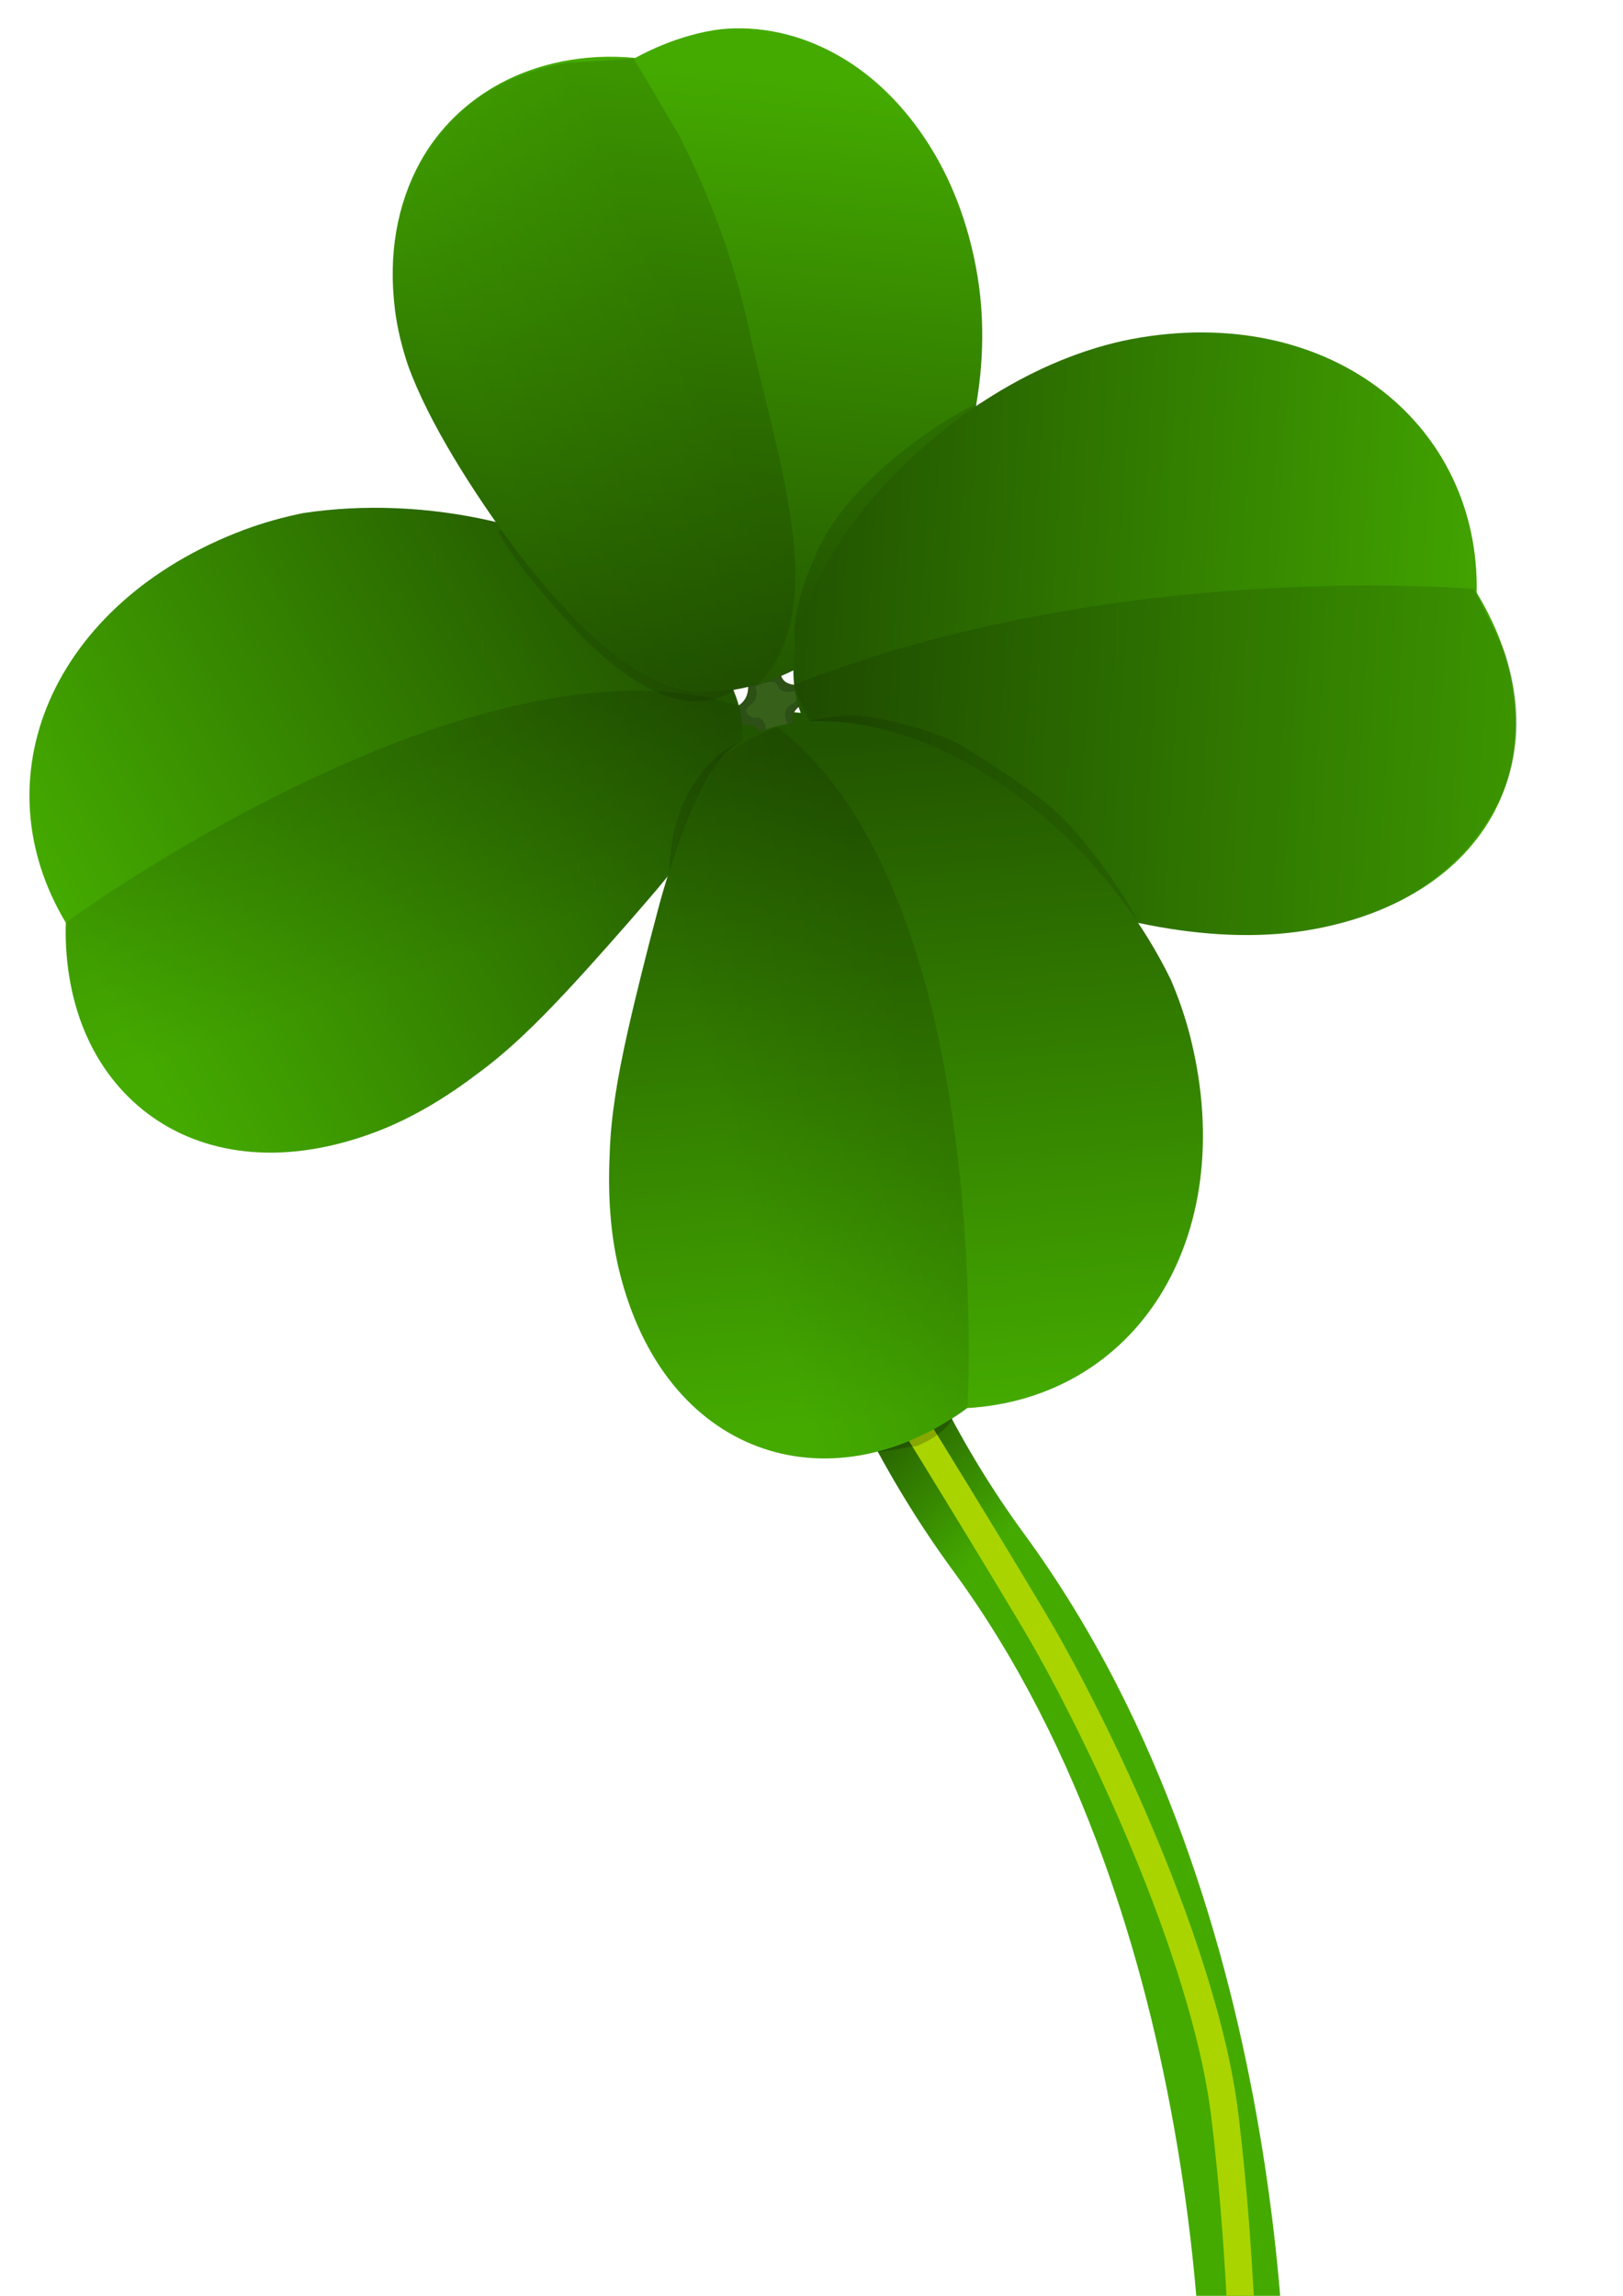
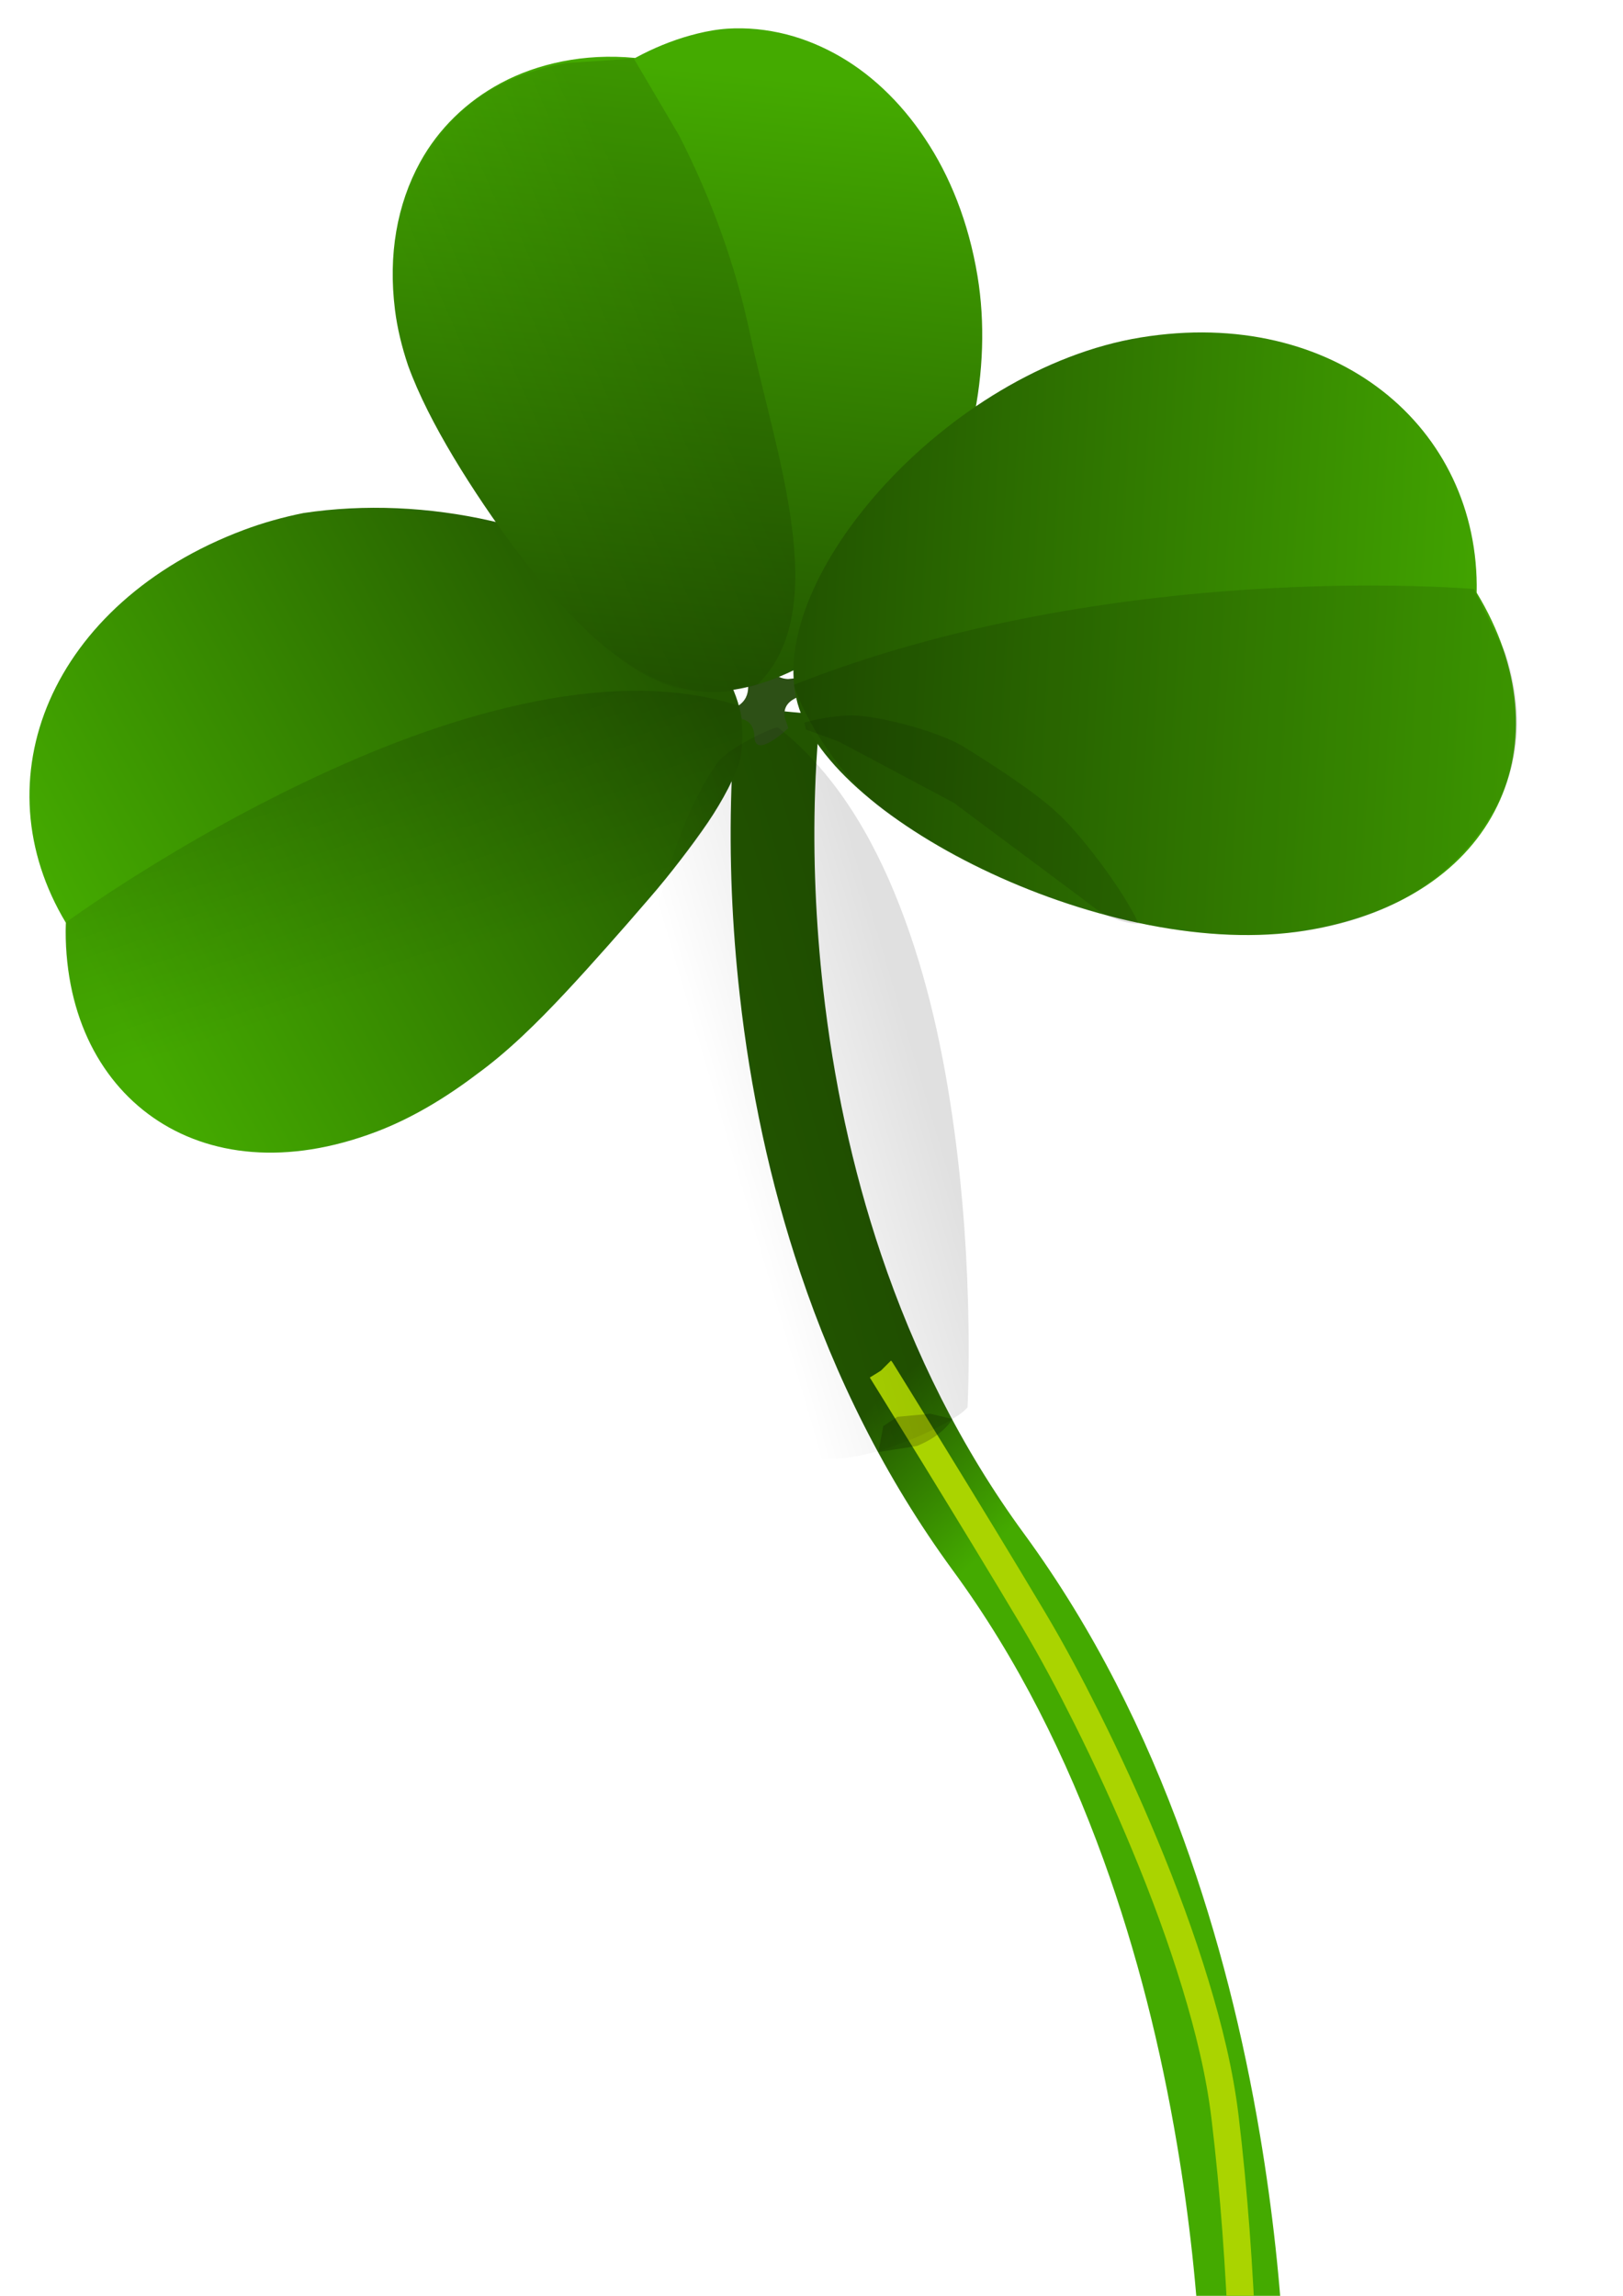
<svg xmlns="http://www.w3.org/2000/svg" xmlns:ns1="http://www.inkscape.org/namespaces/inkscape" xmlns:ns2="http://sodipodi.sourceforge.net/DTD/sodipodi-0.dtd" xmlns:xlink="http://www.w3.org/1999/xlink" width="744.094" height="1052.362" id="svg2" version="1.1" ns1:version="0.48.2 r9819" ns2:docname="clover_.svg">
  <defs id="defs4">
    <ns1:path-effect effect="skeletal" id="path-effect4163" is_visible="true" pattern="M 0,0 1,0" copytype="single_stretched" prop_scale="1" scale_y_rel="false" spacing="0" normal_offset="0" tang_offset="0" prop_units="false" vertical_pattern="false" fuse_tolerance="0" />
    <ns1:path-effect effect="skeletal" id="path-effect4151" is_visible="true" pattern="M 0,0 1,0" copytype="single_stretched" prop_scale="1" scale_y_rel="false" spacing="0" normal_offset="0" tang_offset="0" prop_units="false" vertical_pattern="false" fuse_tolerance="0" />
    <ns1:path-effect bendpath-nodetypes="czc" vertical="false" scale_y_rel="false" prop_scale="1" bendpath="m -311.127,930.134 c 0,0 280.486,68.69 507.097,-10.101 226.611,-78.792 472.751,4.041 472.751,4.041" is_visible="true" id="path-effect4144" effect="bend_path" />
    <ns1:path-effect effect="bend_path" id="path-effect4140" is_visible="true" bendpath="m -1493.005,441.22 c 0,0 280.486,68.69 507.097,-10.102 226.611,-78.792 472.751,4.041 472.751,4.041" prop_scale="1" scale_y_rel="false" vertical="false" bendpath-nodetypes="czc" />
    <ns1:path-effect effect="skeletal" id="path-effect4084" is_visible="true" pattern="M 0,0 1,0" copytype="single_stretched" prop_scale="1" scale_y_rel="false" spacing="0" normal_offset="0" tang_offset="0" prop_units="false" vertical_pattern="false" fuse_tolerance="0" />
    <ns1:path-effect effect="skeletal" id="path-effect4068" is_visible="true" pattern="M 0,0 1,0" copytype="single_stretched" prop_scale="1" scale_y_rel="false" spacing="0" normal_offset="0" tang_offset="0" prop_units="false" vertical_pattern="false" fuse_tolerance="0" />
    <ns1:path-effect effect="skeletal" id="path-effect4056" is_visible="true" pattern="m -12.879,-1.515 1,0" copytype="single_stretched" prop_scale="1" scale_y_rel="false" spacing="0" normal_offset="0" tang_offset="0" prop_units="false" vertical_pattern="false" fuse_tolerance="0" />
    <ns1:path-effect effect="skeletal" id="path-effect4036" is_visible="true" pattern="M 0,0 1,0" copytype="single_stretched" prop_scale="1" scale_y_rel="false" spacing="0" normal_offset="0" tang_offset="0" prop_units="false" vertical_pattern="false" fuse_tolerance="0" />
    <ns1:path-effect fuse_tolerance="0" vertical_pattern="false" prop_units="false" tang_offset="0" normal_offset="0" spacing="0" scale_y_rel="false" prop_scale="1" copytype="single_stretched" pattern="m 2.051,3.178 1,0" is_visible="true" id="path-effect3981" effect="skeletal" />
    <ns1:path-effect effect="skeletal" id="path-effect3977" is_visible="true" pattern="m 2.051,4.189 1,0" copytype="single_stretched" prop_scale="1" scale_y_rel="false" spacing="0" normal_offset="0" tang_offset="0" prop_units="false" vertical_pattern="false" fuse_tolerance="0" />
    <linearGradient ns1:collect="always" id="linearGradient3955">
      <stop style="stop-color:#000000;stop-opacity:1;" offset="0" id="stop3957" />
      <stop style="stop-color:#000000;stop-opacity:0;" offset="1" id="stop3959" />
    </linearGradient>
    <ns1:path-effect effect="skeletal" id="path-effect3953" is_visible="true" pattern="M 0,0 1,0" copytype="single_stretched" prop_scale="1" scale_y_rel="false" spacing="0" normal_offset="0" tang_offset="0" prop_units="false" vertical_pattern="false" fuse_tolerance="0" />
    <ns1:path-effect bendpath-nodetypes="czc" vertical="false" scale_y_rel="false" prop_scale="1" bendpath="m 311.239,448.961 c 0,0 86.118,21.429 174.475,22.857 88.357,1.429 149.953,-22.857 149.953,-22.857" is_visible="true" id="path-effect3946" effect="bend_path" />
    <ns1:path-effect effect="bend_path" id="path-effect3942" is_visible="true" bendpath="m -56.986,-347.008 c 0,0 86.118,21.429 174.475,22.857 88.357,1.429 149.953,-22.857 149.953,-22.857" prop_scale="1" scale_y_rel="false" vertical="false" bendpath-nodetypes="czc" />
    <ns1:path-effect effect="skeletal" id="path-effect3932" is_visible="true" pattern="M 0,0 1,0" copytype="single_stretched" prop_scale="1" scale_y_rel="false" spacing="0" normal_offset="0" tang_offset="0" prop_units="false" vertical_pattern="false" fuse_tolerance="0" />
    <linearGradient ns1:collect="always" id="linearGradient3882">
      <stop style="stop-color:#000000;stop-opacity:1;" offset="0" id="stop3884" />
      <stop style="stop-color:#000000;stop-opacity:0;" offset="1" id="stop3886" />
    </linearGradient>
    <ns1:path-effect effect="skeletal" id="path-effect3880" is_visible="true" pattern="M 0,0 1,0" copytype="single_stretched" prop_scale="1" scale_y_rel="false" spacing="0" normal_offset="0" tang_offset="0" prop_units="false" vertical_pattern="false" fuse_tolerance="0" />
    <linearGradient id="linearGradient3862">
      <stop style="stop-color:#000000;stop-opacity:0" offset="0" id="stop3864" />
      <stop id="stop3874" offset="0.163" style="stop-color:#000000;stop-opacity:0.045" />
      <stop id="stop3870" offset="0.495" style="stop-color:#000000;stop-opacity:0.498;" />
      <stop style="stop-color:#ffffff;stop-opacity:1" offset="0.504" id="stop3872" />
      <stop style="stop-color:#ffffff;stop-opacity:0" offset="1" id="stop3866" />
    </linearGradient>
    <linearGradient ns1:collect="always" id="linearGradient3848">
      <stop style="stop-color:#44aa00;stop-opacity:1;" offset="0" id="stop3850" />
      <stop style="stop-color:#225500;stop-opacity:1" offset="1" id="stop3852" />
    </linearGradient>
    <ns1:path-effect effect="bend_path" id="path-effect3843" is_visible="true" bendpath="m 105.438,150.732 c 0,0 78.887,-4.041 186.496,9.091 107.609,13.132 156.114,-1e-5 156.114,-1e-5" prop_scale="1" scale_y_rel="false" vertical="false" bendpath-nodetypes="czc" />
    <linearGradient ns1:collect="always" xlink:href="#linearGradient3848" id="linearGradient3922" gradientUnits="userSpaceOnUse" gradientTransform="translate(9.091,0)" x1="929.253" y1="76.525" x2="1027.252" y2="368.459" />
    <linearGradient ns1:collect="always" xlink:href="#linearGradient3862" id="linearGradient3924" gradientUnits="userSpaceOnUse" gradientTransform="translate(-310.117,0)" x1="1195.934" y1="221.987" x2="1478.791" y2="221.987" />
    <filter ns1:collect="always" id="filter4011" x="-0.335" width="1.669" y="-0.33" height="1.659">
      <feGaussianBlur ns1:collect="always" stdDeviation="3.298" id="feGaussianBlur4013" />
    </filter>
    <filter ns1:collect="always" id="filter4050" x="-0.131" width="1.263" y="-0.1" height="1.201">
      <feGaussianBlur ns1:collect="always" stdDeviation="4.949" id="feGaussianBlur4052" />
    </filter>
    <filter ns1:collect="always" id="filter4062" x="-0.078" width="1.155" y="-0.108" height="1.215">
      <feGaussianBlur ns1:collect="always" stdDeviation="3.146" id="feGaussianBlur4064" />
    </filter>
    <filter ns1:collect="always" id="filter4078" x="-0.206" width="1.411" y="-0.114" height="1.229">
      <feGaussianBlur ns1:collect="always" stdDeviation="2.973" id="feGaussianBlur4080" />
    </filter>
    <filter ns1:collect="always" id="filter4094" x="-0.096" width="1.192" y="-0.154" height="1.309">
      <feGaussianBlur ns1:collect="always" stdDeviation="6.142" id="feGaussianBlur4096" />
    </filter>
    <linearGradient ns1:collect="always" xlink:href="#linearGradient3848" id="linearGradient4118" gradientUnits="userSpaceOnUse" gradientTransform="translate(16.162,2.525)" x1="618.314" y1="416.915" x2="914.701" y2="329.537" />
    <linearGradient ns1:collect="always" xlink:href="#linearGradient3882" id="linearGradient4120" gradientUnits="userSpaceOnUse" x1="760.48" y1="387.282" x2="769.579" y2="480.973" />
    <linearGradient ns1:collect="always" xlink:href="#linearGradient3848" id="linearGradient4122" gradientUnits="userSpaceOnUse" gradientTransform="translate(81.429,-31.429)" x1="385.597" y1="217.547" x2="447.561" y2="523.261" />
    <linearGradient ns1:collect="always" xlink:href="#linearGradient3955" id="linearGradient4124" gradientUnits="userSpaceOnUse" x1="526.004" y1="343.484" x2="426.387" y2="403.588" />
    <linearGradient ns1:collect="always" xlink:href="#linearGradient3848" id="linearGradient4126" gradientUnits="userSpaceOnUse" gradientTransform="translate(193.949,-60.609)" x1="1390.352" y1="439.635" x2="1064.242" y2="360.843" />
    <linearGradient ns1:collect="always" xlink:href="#linearGradient3848" id="linearGradient4128" gradientUnits="userSpaceOnUse" gradientTransform="translate(16.162,2.525)" x1="618.314" y1="416.915" x2="914.701" y2="329.537" />
    <linearGradient ns1:collect="always" xlink:href="#linearGradient3882" id="linearGradient4130" gradientUnits="userSpaceOnUse" x1="760.48" y1="387.282" x2="769.579" y2="480.973" />
    <linearGradient ns1:collect="always" xlink:href="#linearGradient3848" id="linearGradient4147" x1="390.929" y1="767.499" x2="333.35" y2="704.87" gradientUnits="userSpaceOnUse" />
    <filter ns1:collect="always" id="filter4157">
      <feGaussianBlur ns1:collect="always" stdDeviation="6.528" id="feGaussianBlur4159" />
    </filter>
    <filter ns1:collect="always" id="filter4177" x="-0.115" width="1.23" y="-0.223" height="1.446">
      <feGaussianBlur ns1:collect="always" stdDeviation="1.629" id="feGaussianBlur4179" />
    </filter>
  </defs>
  <ns2:namedview id="base" pagecolor="#ffffff" bordercolor="#666666" borderopacity="1.0" ns1:pageopacity="0.0" ns1:pageshadow="2" ns1:zoom="0.49497475" ns1:cx="209.61139" ns1:cy="415.25093" ns1:document-units="px" ns1:current-layer="layer1" showgrid="false" ns1:window-width="1680" ns1:window-height="985" ns1:window-x="-7" ns1:window-y="-10" ns1:window-maximized="1" />
  <g ns1:label="Layer 1" ns1:groupmode="layer" id="layer1">
    <path style="fill:url(#linearGradient4147);fill-opacity:1;stroke:none" d="m 551.234,1122.832 -0.736,-40.055 c -1.62,-33.294 -5.273,-66.534 -10.831,-99.562 -7.467,-44.373 -18.353,-88.265 -33.806,-130.915 0,0 0,0 -2e-5,-9e-5 C 488.966,805.779 466.832,760.702 436.813,719.806 405.723,677.3 382.93,631.057 366.973,583.571 352.931,541.847 343.951,499.104 339.153,456.177 c -3.517,-31.371 -4.868,-62.945 -3.832,-94.501 0,-1e-5 10e-6,-3e-5 0,-4e-5 0.298,-9.1 0.799,-18.245 1.603,-27.422 0,0 0,0 0,0 -1e-5,-1e-5 0,-3e-5 0,-4e-5 0.215,-2.452 0.454,-4.932 0.734,-7.438 0,0 0,0 0,0 0,-2e-5 0,-4e-5 0,-4e-5 0.072,-0.647 0.149,-1.309 0.232,-1.986 10e-6,-2e-5 0,-4e-5 10e-6,-5e-5 0,-1e-5 0,-3e-5 1e-5,-5e-5 0.021,-0.172 0.044,-0.352 0.068,-0.539 0.007,-0.053 0.014,-0.11 0.022,-0.171 4.742,0.427 9.485,0.854 14.227,1.281 1.617,0.146 3.235,0.291 4.852,0.437 8.4e-4,8e-5 0.002,9e-5 0.002,3e-4 l 0,0 c 8.5e-4,9e-5 0.002,1e-4 0.002,3.2e-4 1.617,0.152 3.233,0.305 4.849,0.457 4.74,0.447 9.48,0.894 14.219,1.341 -0.003,0.018 -0.005,0.039 -0.008,0.065 -0.016,0.124 -0.032,0.255 -0.05,0.394 0,10e-6 10e-6,2e-5 0,3e-5 0,1e-5 0,3e-5 0,4e-5 -0.068,0.547 -0.132,1.109 -0.197,1.687 0,2e-5 0,3e-5 0,4e-5 -0.25,2.236 -0.469,4.504 -0.67,6.801 -10e-6,1e-5 0,2e-5 -10e-6,4e-5 -0.755,8.595 -1.227,17.256 -1.515,25.969 0,2e-5 10e-6,4e-5 0,5e-5 0,0 0,0 0,0 -0.996,30.21 0.304,60.501 3.68,90.652 0,2e-5 0,2e-5 0,4e-5 4.631,41.223 13.19,82.077 26.558,121.726 15.223,45.084 36.619,88.653 65.648,128.217 32.054,43.844 55.516,91.396 73.032,139.919 0,0 1e-5,0 1e-5,0 16.089,44.475 27.396,89.967 35.071,135.716 5.734,34.174 9.503,68.594 11.181,103.102 l 0.747,40.457 c -12.792,0.164 -25.584,0.327 -38.376,0.491 z" id="path4142" ns1:connector-curvature="0" />
    <path style="fill:none;fill-opacity:1;stroke:#aad400;stroke-width:12.5;stroke-miterlimit:4;stroke-dasharray:none;filter:url(#filter4157)" d="m 404.061,628.098 c 0.003,0.004 0.005,0.009 0.008,0.013 0.008,0.012 0.015,0.025 0.023,0.037 0.03,0.049 0.06,0.097 0.09,0.145 0.118,0.19 0.236,0.38 0.354,0.57 10e-6,10e-6 10e-6,10e-6 2e-5,2e-5 0,0 0,0 0,0 0.455,0.734 0.91,1.467 1.365,2.201 1e-5,0 1e-5,10e-6 2e-5,2e-5 0,0 0,0 0,0 1.695,2.735 3.389,5.47 5.081,8.206 0,10e-6 0,2e-5 1e-5,3e-5 5.791,9.362 11.567,18.733 17.331,28.112 0,1e-5 1e-5,1e-5 1e-5,1e-5 15.284,24.872 30.507,49.783 45.448,74.863 8.741,14.672 16.748,29.771 24.386,45.046 0,10e-6 0,10e-6 1e-5,2e-5 9.59,19.181 18.531,38.688 26.753,58.494 0,0 0,0 0,0 8.678,20.902 16.575,42.143 23.155,63.797 6.06,19.943 11.106,40.261 13.59,60.956 0,10e-6 0,2e-5 0,3e-5 0,0 0,0 0,0 4.15,34.58 6.562,69.353 7.954,104.153 0,0 0,0 0,0 0.458,11.44 0.798,22.884 0.995,34.332 0,0 0,0 0,0 0,0 0,0 0,0 0.055,3.208 0.099,6.416 0.124,9.624 0.007,0.846 0.012,1.692 0.016,2.539 0,0 0,0 0,0 8.4e-4,0.217 0.002,0.435 0.002,0.652 10e-5,0.055 1.9e-4,0.111 2.4e-4,0.166 0,0 0,0 0,0 2e-5,0.014 3e-5,0.028 4e-5,0.042 0,0 0,0.01 0,0.015 0,0 0,0 0,0" id="path4149" ns1:path-effect="#path-effect4151" ns1:original-d="m 404.06102,628.09811 c 0,0 41.41625,66.67007 69.70052,114.14724 28.28428,47.47717 78.7919,152.53304 87.88328,228.29448 9.09137,75.76147 9.09137,151.52287 9.09137,151.52287" ns1:connector-curvature="0" />
    <path style="fill:#000000;fill-opacity:1;stroke:none;filter:url(#filter4177);opacity:0.454" d="m 402.672,665.6 17.678,-2.778 c 4.71,-1.903 9.188,-4.511 12.817,-8.066 0,0 0,0 0,0 0,-1e-5 0,-1e-5 0,-1e-5 0.971,-0.951 1.88,-1.968 2.675,-3.071 0,0 0,0 0,0 0,0 0,0 0,0 0.212,-0.294 0.416,-0.594 0.605,-0.904 0,0 0,0 0,-1e-5 0,0 0,0 0,0 0,0 0,0 0,0 0.049,-0.081 0.098,-0.162 0.144,-0.245 0.012,-0.021 0.024,-0.043 0.036,-0.065 0.004,-0.008 0.009,-0.016 0.013,-0.024 l -10.101,-2.399 0,0 -15.152,1.389 -6.44,4.293 -2.273,11.869" id="path4161" ns1:path-effect="#path-effect4163" ns1:original-d="m 402.67206,665.60003 c 0,0 5.17703,2.27284 17.67767,-2.77792 12.50064,-5.05077 16.28871,-12.37437 16.28871,-12.37437 l -10.10153,-2.39911 -15.15229,1.38896 -6.43972,4.29314 z" ns1:connector-curvature="0" />
    <g id="g4098" transform="translate(-682.863,-48.487)">
-       <path ns1:connector-curvature="0" ns1:original-d="m 1025.0866,358.69359 c 0,0 3.3929,8.92857 -3.9286,13.39286 -7.3214,4.46428 1.7858,8.75 1.7858,8.75 0,0 9.1071,-2.14286 9.4642,8.21428 0.3572,10.35714 15.5358,-4.10714 15.5358,-4.10714 0,0 -5.5358,-9.10714 2.6785,-13.39286 8.2143,-4.28571 2.6786,-9.64286 2.6786,-9.64286 0,0 -10.5357,2.67858 -12.3214,-3.75 -1.7857,-6.42857 -15.8929,0.53572 -15.8929,0.53572 z" ns1:path-effect="#path-effect3977" id="path3975" d="m 1025.087,358.694 c 0,0.009 0.01,0.019 0.01,0.029 0.01,0.026 0.019,0.052 0.028,0.078 0.034,0.098 0.066,0.196 0.096,0.295 0,0 0,0 0,1e-5 0.11,0.355 0.203,0.715 0.284,1.077 0,0 0,0 0,10e-6 0,0 0,0 0,0 0.261,1.166 0.392,2.363 0.362,3.558 0,0 0,0 0,0 -0.038,1.512 -0.349,3.028 -1.011,4.388 0,0 0,0 0,0 -0.803,1.649 -2.133,3.014 -3.699,3.968 -1.258,0.767 -2.558,1.794 -2.809,3.245 0,0 0,0 0,0 -0.173,1.002 0.299,2.014 0.949,2.796 0,0 0,0 0,0 l 0,0 3.645,2.709 c 2e-4,2e-5 2e-4,2e-5 2e-4,2e-5 0.01,-0.002 0.019,-0.004 0.029,-0.006 0.026,-0.006 0.052,-0.011 0.079,-0.016 0,0 0,0 0,0 0.097,-0.019 0.195,-0.036 0.294,-0.051 0.345,-0.053 0.693,-0.085 1.041,-0.1 0,0 0,0 0,0 1.069,-0.047 2.151,0.067 3.168,0.401 1.285,0.423 2.44,1.242 3.229,2.341 1.159,1.614 1.556,3.661 1.625,5.646 0,0 0,0 0,0 0.034,0.981 0.179,2.012 0.769,2.796 0.421,0.559 1.107,0.883 1.806,0.932 0.85,0.059 1.694,-0.173 2.491,-0.473 0.988,-0.372 1.923,-0.873 2.827,-1.419 1.858,-1.123 3.59,-2.444 5.256,-3.836 l 0,0 2.388,-2.107 0,-1e-4 -1.743,-5.102 0,0 c 0,-1e-5 0,-1e-5 0,-1e-5 -0.186,-1.483 -0.059,-3.027 0.54,-4.397 0,0 0,0 0,0 0.75,-1.712 2.224,-3.029 3.881,-3.894 1.526,-0.796 3.018,-1.817 3.88,-3.308 0,-10e-6 0,-10e-6 0,-10e-6 0.538,-0.931 0.741,-2.052 0.542,-3.109 0,0 0,-10e-6 0,-10e-6 -0.156,-0.831 -0.522,-1.613 -0.999,-2.311 0,0 0,0 0,0 -0.159,-0.233 -0.331,-0.457 -0.516,-0.669 0,0 0,0 0,0 -0.053,-0.061 -0.108,-0.122 -0.164,-0.18 -0.015,-0.016 -0.031,-0.032 -0.046,-0.048 -0.01,-0.006 -0.012,-0.012 -0.018,-0.018 l -5.504,0.535 c -1.43,-0.068 -2.879,-0.321 -4.144,-0.99 -1.288,-0.68 -2.283,-1.891 -2.673,-3.295 0,0 0,0 0,-10e-6 0,0 0,0 0,0 -0.198,-0.712 -0.606,-1.372 -1.194,-1.821 0,0 0,0 0,0 -0.586,-0.448 -1.309,-0.689 -2.038,-0.806 -1.787,-0.286 -3.617,0.044 -5.372,0.482 -10e-5,1e-5 -10e-5,1e-5 -10e-5,1e-5 0,0 0,0 0,0 0,0 0,0 0,0 -1.722,0.43 -3.401,1.017 -5.044,1.689 0,0 0,0 0,0 -0.547,0.223 -1.089,0.457 -1.627,0.702 0,0 0,1e-5 0,1e-5 0,0 -10e-5,0 -10e-5,0 -0.152,0.069 -0.304,0.14 -0.454,0.212 -0.04,0.019 -0.081,0.038 -0.121,0.058 -0.01,0.005 -0.021,0.01 -0.032,0.015 -0,0.002 -0.01,0.004 -0.012,0.006 0,10e-6 0,2e-5 0,2e-5" style="fill:#2d5016;fill-opacity:1;stroke:none" />
+       <path ns1:connector-curvature="0" ns1:original-d="m 1025.0866,358.69359 c 0,0 3.3929,8.92857 -3.9286,13.39286 -7.3214,4.46428 1.7858,8.75 1.7858,8.75 0,0 9.1071,-2.14286 9.4642,8.21428 0.3572,10.35714 15.5358,-4.10714 15.5358,-4.10714 0,0 -5.5358,-9.10714 2.6785,-13.39286 8.2143,-4.28571 2.6786,-9.64286 2.6786,-9.64286 0,0 -10.5357,2.67858 -12.3214,-3.75 -1.7857,-6.42857 -15.8929,0.53572 -15.8929,0.53572 z" ns1:path-effect="#path-effect3977" id="path3975" d="m 1025.087,358.694 c 0,0.009 0.01,0.019 0.01,0.029 0.01,0.026 0.019,0.052 0.028,0.078 0.034,0.098 0.066,0.196 0.096,0.295 0,0 0,0 0,1e-5 0.11,0.355 0.203,0.715 0.284,1.077 0,0 0,0 0,10e-6 0,0 0,0 0,0 0.261,1.166 0.392,2.363 0.362,3.558 0,0 0,0 0,0 -0.038,1.512 -0.349,3.028 -1.011,4.388 0,0 0,0 0,0 -0.803,1.649 -2.133,3.014 -3.699,3.968 -1.258,0.767 -2.558,1.794 -2.809,3.245 0,0 0,0 0,0 -0.173,1.002 0.299,2.014 0.949,2.796 0,0 0,0 0,0 c 2e-4,2e-5 2e-4,2e-5 2e-4,2e-5 0.01,-0.002 0.019,-0.004 0.029,-0.006 0.026,-0.006 0.052,-0.011 0.079,-0.016 0,0 0,0 0,0 0.097,-0.019 0.195,-0.036 0.294,-0.051 0.345,-0.053 0.693,-0.085 1.041,-0.1 0,0 0,0 0,0 1.069,-0.047 2.151,0.067 3.168,0.401 1.285,0.423 2.44,1.242 3.229,2.341 1.159,1.614 1.556,3.661 1.625,5.646 0,0 0,0 0,0 0.034,0.981 0.179,2.012 0.769,2.796 0.421,0.559 1.107,0.883 1.806,0.932 0.85,0.059 1.694,-0.173 2.491,-0.473 0.988,-0.372 1.923,-0.873 2.827,-1.419 1.858,-1.123 3.59,-2.444 5.256,-3.836 l 0,0 2.388,-2.107 0,-1e-4 -1.743,-5.102 0,0 c 0,-1e-5 0,-1e-5 0,-1e-5 -0.186,-1.483 -0.059,-3.027 0.54,-4.397 0,0 0,0 0,0 0.75,-1.712 2.224,-3.029 3.881,-3.894 1.526,-0.796 3.018,-1.817 3.88,-3.308 0,-10e-6 0,-10e-6 0,-10e-6 0.538,-0.931 0.741,-2.052 0.542,-3.109 0,0 0,-10e-6 0,-10e-6 -0.156,-0.831 -0.522,-1.613 -0.999,-2.311 0,0 0,0 0,0 -0.159,-0.233 -0.331,-0.457 -0.516,-0.669 0,0 0,0 0,0 -0.053,-0.061 -0.108,-0.122 -0.164,-0.18 -0.015,-0.016 -0.031,-0.032 -0.046,-0.048 -0.01,-0.006 -0.012,-0.012 -0.018,-0.018 l -5.504,0.535 c -1.43,-0.068 -2.879,-0.321 -4.144,-0.99 -1.288,-0.68 -2.283,-1.891 -2.673,-3.295 0,0 0,0 0,-10e-6 0,0 0,0 0,0 -0.198,-0.712 -0.606,-1.372 -1.194,-1.821 0,0 0,0 0,0 -0.586,-0.448 -1.309,-0.689 -2.038,-0.806 -1.787,-0.286 -3.617,0.044 -5.372,0.482 -10e-5,1e-5 -10e-5,1e-5 -10e-5,1e-5 0,0 0,0 0,0 0,0 0,0 0,0 -1.722,0.43 -3.401,1.017 -5.044,1.689 0,0 0,0 0,0 -0.547,0.223 -1.089,0.457 -1.627,0.702 0,0 0,1e-5 0,1e-5 0,0 -10e-5,0 -10e-5,0 -0.152,0.069 -0.304,0.14 -0.454,0.212 -0.04,0.019 -0.081,0.038 -0.121,0.058 -0.01,0.005 -0.021,0.01 -0.032,0.015 -0,0.002 -0.01,0.004 -0.012,0.006 0,10e-6 0,2e-5 0,2e-5" style="fill:#2d5016;fill-opacity:1;stroke:none" />
      <g transform="matrix(0.976,-0.216,0.216,0.976,1.553,197.146)" id="g3890">
        <path style="fill:url(#linearGradient4118);fill-opacity:1;stroke:none" d="m 754.254,263.512 c 9.333,-1.324 18.848,-1.849 28.399,-1.662 0,0 10e-6,0 10e-6,0 14.033,0.958 28.362,3.388 42.424,7.139 14.062,3.751 27.853,8.823 40.812,14.954 12.96,6.131 25.083,13.319 35.901,21.213 10.818,7.894 20.326,16.491 28.215,25.385 6.392,7.442 12.008,15.244 16.444,23.035 4.436,7.791 7.691,15.567 9.641,23.008 0.925,3.53 1.643,7.029 2.074,10.43 0.43,3.402 0.574,6.706 0.415,9.872 -0.156,3.103 -0.517,6.118 -1.194,8.96 -1e-4,0 -1e-4,0 -1e-4,10e-6 -0.336,1.409 -0.715,2.791 -1.177,4.125 -0.213,0.673 -0.442,1.336 -0.698,1.983 -3.157,6.44 -4.343,8.864 -4.403,8.987 0,0 0,0 0,1e-5 0,0 0,0 0,0 0,0.007 0,0.007 -10e-5,7e-5 0.058,-0.12 1.187,-2.429 2.544,-5.233 -0.34,0.585 -0.691,1.161 -1.044,1.734 -0.096,0.158 -0.192,0.316 -0.289,0.473 -0.589,0.955 -1.212,1.907 -1.864,2.858 -1.486,2.167 -3.123,4.332 -4.914,6.491 0,0 0,0 0,0 -1.814,2.186 -3.765,4.375 -5.835,6.575 -2.07,2.2 -4.257,4.412 -6.594,6.611 -4.918,4.63 -10.272,9.316 -15.949,14.072 -5.677,4.756 -11.678,9.584 -18.094,14.32 -7.549,5.669 -15.29,11.359 -23.076,17.003 -7.785,5.643 -15.618,11.239 -23.474,16.624 -15.711,10.769 -31.516,20.713 -47.815,27.797 -10e-6,0 -10e-6,10e-6 -10e-6,10e-6 -17.082,7.858 -34.273,13.433 -50.838,15.834 -21.668,3.14 -40.94,1.758 -57.482,-3.278 -16.541,-5.035 -30.351,-13.725 -40.936,-25.215 -10.585,-11.49 -17.945,-25.782 -21.461,-42.036 -3.516,-16.254 -3.187,-34.47 1.686,-53.816 -6.048,-18.021 -7.635,-36.081 -5.065,-53.248 2.57,-17.168 9.301,-33.444 19.796,-47.891 10.495,-14.447 24.757,-27.064 42.263,-36.901 17.506,-9.837 38.256,-16.892 61.587,-20.201 z" id="path3845" ns1:connector-curvature="0" />
        <path ns2:nodetypes="ccssssc" style="opacity:0.12;fill:url(#linearGradient4120);fill-opacity:1;stroke:none" d="m 635.891,421.522 0.01,-0.004 c 0.01,-0.004 0.02,-0.009 0.029,-0.013 0.039,-0.017 0.078,-0.034 0.117,-0.051 0.154,-0.067 0.308,-0.134 0.462,-0.2 l 0,0 c 0.602,-0.26 1.206,-0.517 1.81,-0.773 2e-5,0 3e-5,-1e-5 4e-5,-1e-5 2.313,-0.979 4.636,-1.934 6.965,-2.875 10e-6,-10e-6 2e-5,-10e-6 3e-5,-2e-5 8.491,-3.432 17.058,-6.674 25.675,-9.775 10e-6,0 10e-6,0 2e-5,-1e-5 10e-6,0 10e-6,0 2e-5,0 0,0 0,0 0,0 27.926,-10.049 56.391,-18.633 85.303,-25.336 10e-6,-10e-6 10e-6,-10e-6 2e-5,-10e-6 0,0 0,0 0,0 34.69,-8.043 70.141,-13.544 105.751,-13.402 17.195,0.069 34.429,1.506 51.236,5.143 10e-6,0 10e-6,0 2e-5,1e-5 15.788,3.416 31.225,8.829 45.178,16.968 0.242,0.363 0.214,0.84 0.235,1.275 0.039,0.828 0.002,1.657 -0.052,2.484 0,10e-6 0,10e-6 0,2e-5 -0.162,2.47 -0.515,4.925 -0.963,7.36 0,2e-5 -10e-6,3e-5 -10e-6,4e-5 -0.528,2.871 -1.201,5.719 -2.099,8.497 -0.808,2.501 -1.769,4.981 -3.227,7.168 0,0 0,0 0,0 -17.226,25.839 -43.494,44.225 -68.69,62.377 0,0 0,0 0,0 -22.602,16.283 -45.026,33.086 -69.89,45.646 -12.528,6.329 -25.65,11.516 -39.207,15.152 0,0 0,0 0,0 -1e-5,0 -3e-5,10e-6 -4e-5,10e-6 -15.065,4.041 -30.623,6.164 -46.214,6.629 0,0 0,0 0,0 -14.606,0.436 -29.408,-1.776 -42.813,-7.592 0,0 0,0 0,0 -10.748,-4.663 -20.478,-11.617 -28.466,-20.187 -10e-6,-10e-6 -2e-5,-2e-5 -3e-5,-3e-5 -6.704,-7.193 -12.227,-15.469 -16.439,-24.354 -3.034,-6.401 -5.511,-13.115 -6.732,-20.093 0,-1e-5 0,-3e-5 -10e-6,-4e-5 -1.825,-10.431 -2.237,-21.084 -1.736,-31.662 0.213,-4.512 0.602,-9.02 1.346,-13.475 0.508,-3.042 1.067,-6.129 2.411,-8.906 z" id="path3878" ns1:path-effect="#path-effect3880" ns1:original-d="m 635.89103,421.52192 c 0,0 213.44005,-93.95862 322.53652,-30.31901 1.01016,1.51523 -1.05547,19.20733 -6.10624,26.78347 -5.05076,7.57615 -21.71828,28.53681 -68.69037,62.37692 -46.97209,33.84011 -87.63073,65.40738 -155.31095,67.42769 -67.68022,2.0203 -90.91373,-52.02286 -94.44927,-72.22591 -3.53553,-20.20305 -1.76776,-46.21448 2.02031,-54.04316 z" ns1:connector-curvature="0" />
      </g>
-       <path ns2:nodetypes="csccccc" ns1:connector-curvature="0" ns1:original-d="m 911.28387,292.09612 c 0,0 5.28296,10.89315 22.09709,30.30458 15.5311,17.9302 54.6745,63.2608 87.12564,42.0476 -6.6923,-10.2278 -39.64847,-33.96638 -39.64847,-33.96638 l -54.16943,-39.77476 -9.34391,-1.26269 z" ns1:path-effect="#path-effect4056" id="path4054" d="m 911.284,292.096 0.066,0.132 c 0.065,0.128 0.132,0.256 0.199,0.383 0.268,0.507 0.548,1.008 0.833,1.506 1.146,2.002 2.383,3.951 3.66,5.872 10e-6,1e-5 10e-6,1e-5 10e-6,2e-5 5.233,7.87 11.152,15.266 17.34,22.41 0,0 0,0 0,1e-5 5.056,5.837 10.176,11.624 15.602,17.117 6.687,6.77 13.791,13.17 21.616,18.585 0,0 0,0 0,0 7.517,5.201 15.796,9.605 24.788,11.246 4.186,0.764 8.508,0.871 12.696,0.118 4.426,-0.795 8.66,-2.559 12.424,-5.019 -1.041,-1.591 -2.316,-3.014 -3.623,-4.394 0,0 0,0 0,-10e-6 -1.721,-1.817 -3.538,-3.54 -5.39,-5.224 0,0 0,-10e-6 0,-10e-6 -4.29,-3.9 -8.771,-7.585 -13.309,-11.192 l -1e-5,-1e-5 -17.326,-13.157 -54.169,-39.775 -9.344,-1.263 -6.061,2.652" style="opacity:0.341;fill:#000000;fill-opacity:1;stroke:none;filter:url(#filter4062)" />
-       <path style="opacity:0.378;fill:#71c837;fill-opacity:1;stroke:none;filter:url(#filter4011)" d="m 1029.24,363.188 c 0,0.006 0,0.013 0.01,0.019 0.01,0.017 0.012,0.034 0.018,0.051 0.022,0.063 0.043,0.127 0.062,0.191 0,0 0,0 0,0 0.071,0.229 0.131,0.461 0.183,0.694 0,0 0,0 0,0 0,0 0,0 0,0 0.167,0.75 0.251,1.519 0.231,2.287 0,0 0,0 0,0 0,0 0,0 0,0 -0.055,2.148 -1.192,4.248 -3.027,5.366 0,0 0,0 0,0 -0.808,0.493 -1.643,1.152 -1.805,2.085 0,0 0,0 0,0 -0.112,0.643 0.19,1.294 0.608,1.796 0.418,0.503 0.942,0.909 1.494,1.262 0.196,0.125 0.397,0.244 0.602,0.354 0,0 0,0 0,0 0.06,0.032 0.12,0.064 0.181,0.094 0,0 0,10e-6 0,10e-6 0.017,0.008 0.033,0.017 0.05,0.025 0,1e-5 0,1e-5 0,1e-5 0.01,0.003 0.013,0.006 0.019,0.009 l 2.969,0.148 c 0,0 0,0 0,0 0.825,0.272 1.567,0.8 2.073,1.506 0.744,1.037 0.999,2.352 1.043,3.627 0.022,0.63 0.115,1.293 0.494,1.797 0,0 0,10e-6 0,10e-6 0.27,0.359 0.711,0.568 1.16,0.599 1.222,0.085 2.368,-0.581 3.417,-1.214 l 4.917,-3.822 c -0,-0.007 -0.01,-0.013 -0.012,-0.019 -0.01,-0.017 -0.02,-0.035 -0.03,-0.052 0,0 0,0 0,0 -0.036,-0.064 -0.072,-0.129 -0.106,-0.194 0,0 0,0 0,-1e-5 -0.121,-0.23 -0.231,-0.466 -0.332,-0.705 0,0 0,0 0,0 0,0 0,0 0,0 0,0 0,0 0,0 -0.312,-0.74 -0.542,-1.517 -0.642,-2.314 0,0 0,0 0,0 0,0 0,0 0,0 -0.119,-0.953 -0.037,-1.945 0.349,-2.824 0.482,-1.099 1.429,-1.945 2.494,-2.501 0.98,-0.511 1.938,-1.167 2.493,-2.124 0,0 0,0 0,0 0.346,-0.598 0.477,-1.318 0.351,-1.997 -0.1,-0.534 -0.334,-1.037 -0.64,-1.486 0,0 0,0 0,0 -0.102,-0.15 -0.213,-0.295 -0.332,-0.432 0,0 0,0 0,0 -0.035,-0.04 -0.07,-0.079 -0.106,-0.117 0,-10e-6 0,-10e-6 0,-10e-6 -0.01,-0.011 -0.02,-0.021 -0.03,-0.031 0,0 0,0 0,0 -0,-0.004 -0.01,-0.008 -0.012,-0.012 -0.01,0.002 -0.015,0.004 -0.023,0.005 -0.02,0.005 -0.04,0.009 -0.059,0.014 -0.073,0.017 -0.147,0.033 -0.221,0.048 -0.261,0.054 -0.524,0.1 -0.788,0.139 -0.811,0.12 -1.634,0.177 -2.453,0.137 -0.918,-0.044 -1.849,-0.207 -2.662,-0.637 -0.827,-0.438 -1.466,-1.216 -1.716,-2.117 0,0 0,0 0,0 0,0 0,0 0,0 -0.254,-0.914 -1.139,-1.538 -2.076,-1.689 0,0 0,0 0,0 -1.148,-0.185 -2.323,0.027 -3.451,0.308 0,0 0,0 0,0 -1.107,0.276 -2.186,0.653 -3.242,1.085 0,0 0,0 0,0 -0.352,0.144 -0.701,0.294 -1.047,0.452 -0.098,0.045 -0.196,0.09 -0.293,0.137 0,0 0,0 0,0 -0.026,0.013 -0.052,0.025 -0.078,0.038 -0.01,0.005 -0.019,0.009 -0.029,0.014 l -10e-5,4e-5" id="path3979" ns1:path-effect="#path-effect3981" ns1:original-d="m 1029.24,363.18752 c 0,0 2.1812,5.73981 -2.5255,8.60972 -4.7067,2.86991 1.148,5.62502 1.148,5.62502 0,0 5.8546,-1.37756 6.0842,5.28062 0.2296,6.65819 9.9873,-2.64031 9.9873,-2.64031 0,0 -3.5587,-5.85461 1.7219,-8.60972 5.2806,-2.75511 1.722,-6.199 1.722,-6.199 0,0 -6.773,1.72195 -7.921,-2.41072 -1.1479,-4.13267 -10.2169,0.34439 -10.2169,0.34439 z" ns1:connector-curvature="0" />
      <g transform="matrix(0.969,0.283,-0.12,0.877,542.718,-218.095)" id="g3963">
        <path style="fill:url(#linearGradient4122);fill-opacity:1;stroke:none" d="m 374.239,345.108 c 2.203,8.984 5.429,17.661 9.426,26.088 10e-6,10e-6 10e-6,10e-6 10e-6,10e-6 3.362,6.642 7.338,13.236 11.79,19.815 4.452,6.579 9.38,13.143 14.653,19.673 5.273,6.531 10.89,13.028 16.738,19.415 5.848,6.387 11.927,12.663 18.149,18.688 5.774,5.614 11.699,10.855 17.677,15.712 5.978,4.857 12.012,9.333 18.059,13.298 5.945,3.902 11.931,7.137 17.888,9.764 0,0 1e-4,0 1e-4,0 2.96,1.306 5.925,2.399 8.879,3.328 1.473,0.464 2.947,0.865 4.417,1.227 0.736,0.17 1.472,0.327 2.206,0.478 3.642,0.688 6.122,1.158 7.701,1.458 1.558,0.296 2.24,0.426 2.297,0.437 0,0 0,0 0,0 0,0 0,0 0,0 0,0 0,0 0,10e-6 0,0 0,0 0,0 0,0 0,0 0,0 0.01,10e-4 0.01,10e-4 10e-5,10e-6 0,-10e-6 0,-10e-6 0,-10e-6 0,0 0,0 0,0 0,0 0,0 0,0 0,0 0,0 -10e-5,0 0,0 0,0 0,0 0,0 0,0 0,0 -0.056,-0.011 -0.71,-0.136 -1.713,-0.329 -1.012,-0.195 -2.378,-0.459 -3.841,-0.746 0,0 0,0 0,0 0.719,0.109 1.438,0.201 2.158,0.271 0.078,0.007 0.155,0.014 0.233,0.021 1.313,0.115 2.654,0.165 4.02,0.148 2.823,-0.035 5.753,-0.36 8.763,-0.952 0,0 0,0 0,0 6.019,-1.185 12.377,-3.531 18.86,-6.874 6.589,-3.399 13.33,-7.921 20.007,-13.488 6.677,-5.566 13.289,-12.177 19.62,-19.618 6.835,-8.037 13.372,-17.183 19.347,-27.273 5.975,-10.091 11.387,-21.126 15.998,-32.866 4.612,-11.74 8.421,-24.185 11.239,-37.027 2.818,-12.841 4.644,-26.078 5.353,-39.349 0,-1e-5 0,-1e-5 0,-2e-5 1.697,-25.938 -0.591,-51.444 -6.981,-73.72 -3.735,-13.021 -8.477,-24.65 -13.949,-34.86 -5.471,-10.21 -11.672,-19.002 -18.37,-26.407 -6.918,-7.725 -14.421,-14.099 -22.268,-19.059 -7.848,-4.96 -16.038,-8.504 -24.36,-10.628 -8.741,-2.229 -17.703,-3.047 -26.581,-2.277 -4.534,0.394 -9.08,1.13 -13.57,2.293 0,0 0,0 0,0 -2.267,0.587 -4.535,1.253 -6.78,2.035 0,0 0,0 0,0 0,0 0,1e-5 0,1e-5 0,0 0,0 0,0 -1.125,0.4 -2.249,0.819 -3.367,1.269 0,0 0,1e-5 0,1e-5 -0.56,0.225 -1.119,0.458 -1.677,0.698 -1.142,0.492 -2.276,1.018 -3.404,1.574 -0.548,0.27 -1.095,0.548 -1.641,0.832 0,1e-5 0,1e-5 0,1e-5 -1.085,0.565 -2.165,1.156 -3.243,1.764 0,0 0,0 0,0 -2.127,1.213 -4.238,2.517 -6.342,3.888 0,0 0,0 0,0 -4.111,2.679 -8.166,5.675 -12.168,8.952 -3.927,3.217 -7.792,6.724 -11.59,10.509 -11.959,2.561 -22.926,6.867 -32.861,12.391 -9.935,5.524 -18.856,12.239 -26.653,19.924 -7.35,7.242 -13.728,15.288 -19.067,23.945 -5.339,8.656 -9.641,17.924 -12.795,27.703 0,0 0,0 0,10e-6 -3.937,12.252 -6.148,25.097 -6.548,38.162 -0.4,13.065 1.011,26.338 4.29,39.711 z" id="path3944" ns1:connector-curvature="0" />
        <path style="opacity:0.12;fill:url(#linearGradient4124);fill-opacity:1;stroke:none" d="m 467.265,183.791 25.374,31.97 c 18.791,27.261 33.814,57.133 44.357,88.519 0,1e-5 0,1e-5 10e-6,2e-5 5.057,15.056 10.841,29.856 16.305,44.768 10e-6,1e-5 10e-6,2e-5 2e-5,3e-5 5.599,15.279 10.95,30.677 14.909,46.461 3.68,14.671 6.216,29.756 5.658,44.87 0,1e-5 0,3e-5 0,4e-5 -0.259,7.025 -1.217,14.038 -3.094,20.813 -1.869,6.744 -4.664,13.237 -8.353,19.184 -6.961,5.119 -14.806,9.128 -23.2,11.176 -10e-6,0 -2e-5,0 -3e-5,0 -6.952,1.696 -14.222,2.01 -21.315,1.061 -11.899,-1.591 -23.058,-6.647 -33.538,-12.503 -2.708,-1.514 -5.265,-3.284 -7.777,-5.105 -3.428,-2.486 -6.754,-5.11 -10.027,-7.798 -10e-6,-10e-6 -2e-5,-2e-5 -3e-5,-3e-5 -8.393,-6.894 -16.435,-14.208 -24.244,-21.758 -8.875,-8.581 -17.436,-17.49 -25.569,-26.777 -10e-6,-10e-6 -10e-6,-2e-5 -2e-5,-3e-5 -7.789,-8.894 -15.223,-18.124 -21.781,-27.961 -13.149,-19.723 -21.476,-42.672 -23.856,-66.257 0,-10e-6 0,-3e-5 0,-4e-5 -2.779,-27.527 3.142,-55.732 16.028,-80.215 5.875,-11.163 13.839,-21.188 23.166,-29.681 7.959,-7.247 16.881,-13.412 26.352,-18.529 l 30.607,-12.239 z" id="path3951" ns1:path-effect="#path-effect3953" ns1:original-d="m 467.2654,183.79075 c 0,0 44.39005,45.04694 69.73051,120.48945 19.18046,57.10324 55.58304,127.4752 25.42571,176.09621 -31.80887,23.39044 -60.88088,9.3308 -78.05347,-0.26564 -17.1726,-9.59645 -65.15484,-53.03301 -89.3985,-89.3985 -24.24367,-36.3655 -36.76385,-91.49531 -7.82869,-146.47212 25.25381,-47.98225 80.12444,-60.4494 80.12444,-60.4494 z" ns1:connector-curvature="0" ns2:nodetypes="cscsssc" />
      </g>
-       <path ns1:connector-curvature="0" ns1:original-d="m 1047.5282,350.30616 c 0,0 -5.3033,-17.67767 11.6167,-52.27539 16.9201,-34.59773 67.9328,-65.15484 76.2666,-65.91246 8.3337,-0.75761 -11.1117,24.74874 -11.1117,24.74874 l -20.9607,39.39595 -39.6485,42.67895 z" ns1:path-effect="#path-effect4036" id="path4034" d="m 1047.528,350.306 -0.534,-13.187 c 1.238,-13.661 6.125,-26.766 12.151,-39.088 4.493,-9.186 10.871,-17.344 17.883,-24.788 0,0 0,0 0,0 7.184,-7.628 15.12,-14.529 23.47,-20.858 6.976,-5.287 14.239,-10.209 21.86,-14.513 2.633,-1.487 5.308,-2.908 8.077,-4.122 0.961,-0.421 1.934,-0.819 2.932,-1.146 0.667,-0.219 1.345,-0.421 2.044,-0.485 0.422,-0.038 0.863,-0.024 1.248,0.153 0.298,0.137 0.538,0.39 0.667,0.692 0,0 0,1e-5 0,1e-5 0.154,0.361 0.177,0.764 0.154,1.156 -0.03,0.524 -0.145,1.039 -0.289,1.543 0,1e-5 0,1e-5 0,2e-5 -0.39,1.371 -0.991,2.673 -1.631,3.947 -0.788,1.568 -1.663,3.09 -2.575,4.59 l -8.687,12.668 -20.961,39.396 -39.648,42.679 -16.162,11.364" style="opacity:0.341;fill:#000000;fill-opacity:1;stroke:none;filter:url(#filter4050)" />
      <g transform="matrix(0.984,-0.177,0.177,0.984,-242.148,301.379)" id="g3934">
        <path style="fill:url(#linearGradient4126);fill-opacity:1;stroke:none" d="m 1442.841,159.729 c -89.841,-1.478 -190.072,78.719 -184.606,137.249 5.279,56.523 121.008,142.278 210.849,143.757 89.841,1.478 133.227,-64.114 104.635,-138.565 14.943,-74.688 -41.037,-140.962 -130.879,-142.441 z" id="path3926" ns1:connector-curvature="0" ns2:nodetypes="ssscs" />
        <path ns2:nodetypes="ccsssc" style="opacity:0.12;fill:#000000;fill-opacity:1;stroke:none" d="m 1572.8,300.302 c -0.01,-0.002 -0.015,-0.004 -0.022,-0.006 -0.029,-0.008 -0.058,-0.016 -0.087,-0.024 -0.115,-0.031 -0.231,-0.062 -0.346,-0.092 -0.454,-0.12 -0.908,-0.239 -1.363,-0.356 -1.766,-0.455 -3.536,-0.893 -5.309,-1.322 0,0 0,-10e-6 0,-10e-6 -6.679,-1.615 -13.39,-3.091 -20.12,-4.479 0,0 0,0 0,0 0,-10e-6 0,-10e-6 0,-10e-6 0,0 0,0 0,0 -23.691,-4.884 -47.607,-8.655 -71.632,-11.461 0,0 0,0 0,0 -33.475,-3.909 -67.185,-5.903 -100.886,-5.588 0,0 0,0 0,0 -38.58,0.361 -77.189,3.747 -115.016,11.337 0.624,4.835 1.832,9.579 3.255,14.242 0,10e-6 0,2e-5 0,2e-5 1.826,5.986 4.074,11.841 6.663,17.539 10e-5,1e-5 10e-5,2e-5 10e-5,4e-5 5.789,12.74 13.24,24.875 23.135,34.77 0,0 0,0 0,0 14.502,14.502 30.456,27.544 47.455,39.018 24.723,16.687 51.815,29.97 80.402,38.482 0,0 0,1e-5 0,1e-5 28.331,8.436 58.806,11.7 87.545,4.777 0,-10e-6 1e-4,-10e-6 1e-4,-10e-6 24.778,-5.969 47.6,-20.601 62.098,-41.562 0,-10e-6 0,-2e-5 0,-3e-5 6.786,-9.811 11.242,-21.185 13.166,-32.957 1.659,-10.15 1.528,-20.554 0.07,-30.735 l -9,-31.581 c 0,-1e-5 0,-1e-5 0,-1e-5" id="path3930" ns1:path-effect="#path-effect3932" ns1:original-d="m 1572.8075,300.30361 c 0,0 -158.7205,-43.3071 -314.7891,-11.99238 2.0203,15.65737 13.4102,46.90809 33.053,66.55095 19.6429,19.64286 64.2857,58.57143 127.8572,77.5 63.5714,18.92857 120,6.07143 149.6428,-36.78571 29.6429,-42.85715 4.2361,-95.27286 4.2361,-95.27286 z" ns1:connector-curvature="0" />
      </g>
-       <path ns1:connector-curvature="0" ns1:original-d="m 989.44442,450.43753 c 0,0 0.37881,-15.02602 3.78807,-25.88516 3.40927,-10.85914 12.62691,-29.92576 30.43081,-36.49176 1.5153,7.44988 -1.1364,22.98097 -1.1364,22.98097 l -21.8445,39.14342 z" ns1:path-effect="#path-effect4068" id="path4066" d="m 989.444,450.437 c 3.9e-4,-0.015 8.4e-4,-0.031 0.001,-0.046 0.001,-0.043 0.003,-0.087 0.004,-0.131 0.005,-0.167 0.011,-0.333 0.018,-0.5 0.025,-0.619 0.055,-1.238 0.09,-1.856 0,0 0,0 0,0 0,0 0,0 0,0 0.12,-2.122 0.288,-4.24 0.504,-6.354 0,-1e-5 0,-1e-5 0,-1e-5 0,0 0,0 0,0 0.586,-5.743 1.442,-11.49 3.171,-16.998 0,0 0,0 0,0 2.22,-7.072 5.511,-13.822 9.817,-19.856 5.207,-7.297 12.203,-13.534 20.613,-16.636 0,0 0,0 0,0 0.449,2.206 0.493,4.475 0.462,6.726 -0.035,2.52 -0.214,5.035 -0.46,7.543 0,0 0,0 0,10e-6 -0.202,2.057 -0.453,4.108 -0.745,6.154 0,0 0,1e-5 0,1e-5 -0.089,0.623 -0.182,1.245 -0.28,1.866 0,0 0,1e-5 0,1e-5 -0.027,0.17 -0.054,0.34 -0.082,0.51 0,0 0,0 0,0 0,0 0,1e-5 0,1e-5 -0.01,0.045 -0.015,0.089 -0.022,0.134 0,0 0,0 0,10e-6 -0,0.012 -0,0.023 -0.01,0.035 -7e-4,0.004 -0,0.009 -0,0.013 l -21.845,39.143 -11.238,0.253" style="opacity:0.341;fill:#000000;fill-opacity:1;stroke:none;filter:url(#filter4078)" />
      <path ns1:connector-curvature="0" ns1:original-d="m 1051.6951,379.72686 c 0,0 9.9752,-3.15673 21.4657,-3.283 11.4905,-0.12627 39.901,7.07107 52.0229,14.64721 12.1218,7.57615 32.9562,20.70813 44.1941,31.69354 11.238,10.98541 29.2945,35.1028 35.4817,49.11867 -14.3947,-0.12627 -27.7792,-13.00572 -27.7792,-13.00572 l -56.9474,-42.42641 -52.6542,-28.03173 -15.1523,-5.55584 z" ns1:path-effect="#path-effect4084" id="path4082" d="m 1051.695,379.727 c 0.01,-0.003 0.021,-0.007 0.032,-0.01 0.029,-0.009 0.059,-0.018 0.088,-0.027 0.113,-0.035 0.227,-0.068 0.341,-0.102 0.429,-0.126 0.861,-0.245 1.293,-0.361 0,0 0,0 0,0 1.551,-0.414 3.116,-0.777 4.689,-1.099 0,0 0,0 0,0 4.944,-1.012 9.977,-1.63 15.023,-1.685 0,0 0,0 0,0 0,0 0,0 0,0 0,0 0,0 0,0 3.782,-0.042 7.545,0.523 11.271,1.17 4.884,0.847 9.719,1.966 14.503,3.265 0,0 0,0 0,0 4.943,1.343 9.837,2.881 14.621,4.709 4.011,1.533 7.986,3.227 11.627,5.503 7.56,4.725 15.088,9.508 22.428,14.568 0,0 0,0 0,0 7.609,5.245 15.157,10.665 21.766,17.125 0,0 0,10e-6 0,10e-6 3.334,3.259 6.422,6.763 9.415,10.338 0,0 0,1e-5 0,1e-5 3.553,4.244 6.953,8.616 10.22,13.085 0,10e-6 0,10e-6 0,10e-6 3.247,4.442 6.367,8.98 9.273,13.653 2.417,3.887 4.726,7.856 6.574,12.043 -3.555,-0.031 -7.074,-0.839 -10.404,-2.082 -3.105,-1.159 -6.063,-2.696 -8.869,-4.459 l -10e-5,-1e-5 -8.505,-6.464 -56.947,-42.426 0,-1e-5 -52.654,-28.032 0,-1e-5 -15.152,-5.556 -0.631,-3.157" style="opacity:0.341;fill:#000000;fill-opacity:1;stroke:none;filter:url(#filter4094)" />
      <g id="g3912" transform="matrix(-0.374,-0.928,-0.928,0.374,1755.432,1126.1)">
-         <path ns1:connector-curvature="0" id="path3914" d="m 754.254,263.512 c 9.333,-1.324 18.848,-1.849 28.399,-1.662 0,0 10e-6,0 10e-6,0 14.033,0.958 28.362,3.388 42.424,7.139 14.062,3.751 27.853,8.823 40.812,14.954 12.96,6.131 25.083,13.319 35.901,21.213 10.818,7.894 20.326,16.491 28.215,25.385 6.392,7.442 12.008,15.244 16.444,23.035 4.436,7.791 7.691,15.567 9.641,23.008 0.925,3.53 1.643,7.029 2.074,10.43 0.43,3.402 0.574,6.706 0.415,9.872 -0.156,3.103 -0.517,6.118 -1.194,8.96 -1e-4,0 -1e-4,0 -1e-4,10e-6 -0.336,1.409 -0.715,2.791 -1.177,4.125 -0.213,0.673 -0.442,1.336 -0.698,1.983 -3.157,6.44 -4.343,8.864 -4.403,8.987 0,0 0,0 0,1e-5 0,0 0,0 0,0 0,0.007 0,0.007 -10e-5,7e-5 0.058,-0.12 1.187,-2.429 2.544,-5.233 -0.34,0.585 -0.691,1.161 -1.044,1.734 -0.096,0.158 -0.192,0.316 -0.289,0.473 -0.589,0.955 -1.212,1.907 -1.864,2.858 -1.486,2.167 -3.123,4.332 -4.914,6.491 0,0 0,0 0,0 -1.814,2.186 -3.765,4.375 -5.835,6.575 -2.07,2.2 -4.257,4.412 -6.594,6.611 -4.918,4.63 -10.272,9.316 -15.949,14.072 -5.677,4.756 -11.678,9.584 -18.094,14.32 -7.549,5.669 -15.29,11.359 -23.076,17.003 -7.785,5.643 -15.618,11.239 -23.474,16.624 -15.711,10.769 -31.516,20.713 -47.815,27.797 -10e-6,0 -10e-6,10e-6 -10e-6,10e-6 -17.082,7.858 -34.273,13.433 -50.838,15.834 -21.668,3.14 -40.94,1.758 -57.482,-3.278 -16.541,-5.035 -30.351,-13.725 -40.936,-25.215 -10.585,-11.49 -17.945,-25.782 -21.461,-42.036 -3.516,-16.254 -3.187,-34.47 1.686,-53.816 -6.048,-18.021 -7.635,-36.081 -5.065,-53.248 2.57,-17.168 9.301,-33.444 19.796,-47.891 10.495,-14.447 24.757,-27.064 42.263,-36.901 17.506,-9.837 38.256,-16.892 61.587,-20.201 z" style="fill:url(#linearGradient4128);fill-opacity:1;stroke:none" />
        <path ns2:nodetypes="ccssssc" ns1:connector-curvature="0" ns1:original-d="m 635.89103,421.52192 c 0,0 212.33798,-99.48332 321.43445,-35.84371 1.01016,1.51523 0.0466,24.73203 -5.00417,32.30817 -5.05076,7.57615 -21.71828,28.53681 -68.69037,62.37692 -46.97209,33.84011 -87.63073,65.40738 -155.31095,67.42769 -67.68022,2.0203 -90.91373,-52.02286 -94.44927,-72.22591 -3.53553,-20.20305 -1.76776,-46.21448 2.02031,-54.04316 z" ns1:path-effect="#path-effect3880" id="path3916" d="m 635.891,421.522 0.01,-0.005 c 0.01,-0.005 0.02,-0.009 0.029,-0.014 0.039,-0.018 0.077,-0.036 0.116,-0.054 0,0 0,0 0,0 0.153,-0.071 0.306,-0.142 0.459,-0.212 0.599,-0.276 1.2,-0.548 1.801,-0.819 10e-6,-1e-5 2e-5,-1e-5 3e-5,-2e-5 2.301,-1.037 4.612,-2.051 6.93,-3.05 0,0 0,0 0,0 1e-5,0 2e-5,-1e-5 3e-5,-1e-5 8.444,-3.642 16.97,-7.093 25.55,-10.401 27.754,-10.7 56.091,-19.926 84.924,-27.235 0,0 10e-6,0 2e-5,0 0,0 1e-5,0 2e-5,-10e-6 0,0 0,0 0,0 34.483,-8.742 69.8,-14.921 105.372,-15.301 17.135,-0.183 34.332,1.036 51.111,4.517 15.778,3.273 31.211,8.611 45.131,16.731 0.103,0.155 0.132,0.347 0.166,0.529 0,10e-6 0,2e-5 0,2e-5 0.06,0.325 0.091,0.654 0.116,0.983 0.079,1.034 0.084,2.072 0.072,3.109 0,2e-5 0,3e-5 0,4e-5 -0.034,3.093 -0.253,6.183 -0.584,9.259 0,10e-6 0,2e-5 0,2e-5 -0.376,3.495 -0.899,6.978 -1.72,10.396 -0.672,2.798 -1.459,5.637 -3.055,8.031 -17.226,25.839 -43.494,44.225 -68.69,62.377 -22.602,16.283 -45.026,33.086 -69.89,45.646 -12.528,6.329 -25.65,11.516 -39.207,15.152 -1e-5,0 -3e-5,10e-6 -4e-5,10e-6 -15.065,4.041 -30.623,6.164 -46.214,6.629 -14.606,0.436 -29.408,-1.776 -42.813,-7.592 -10.748,-4.663 -20.478,-11.617 -28.466,-20.187 -10e-6,-10e-6 -2e-5,-2e-5 -3e-5,-3e-5 -6.704,-7.193 -12.227,-15.469 -16.439,-24.354 -3.034,-6.401 -5.511,-13.115 -6.732,-20.093 0,-1e-5 0,-3e-5 -10e-6,-4e-5 -1.825,-10.431 -2.237,-21.084 -1.736,-31.662 0.213,-4.512 0.602,-9.02 1.346,-13.475 0.508,-3.042 1.067,-6.129 2.411,-8.906 z" style="opacity:0.12;fill:url(#linearGradient4130);fill-opacity:1;stroke:none" />
      </g>
    </g>
  </g>
</svg>